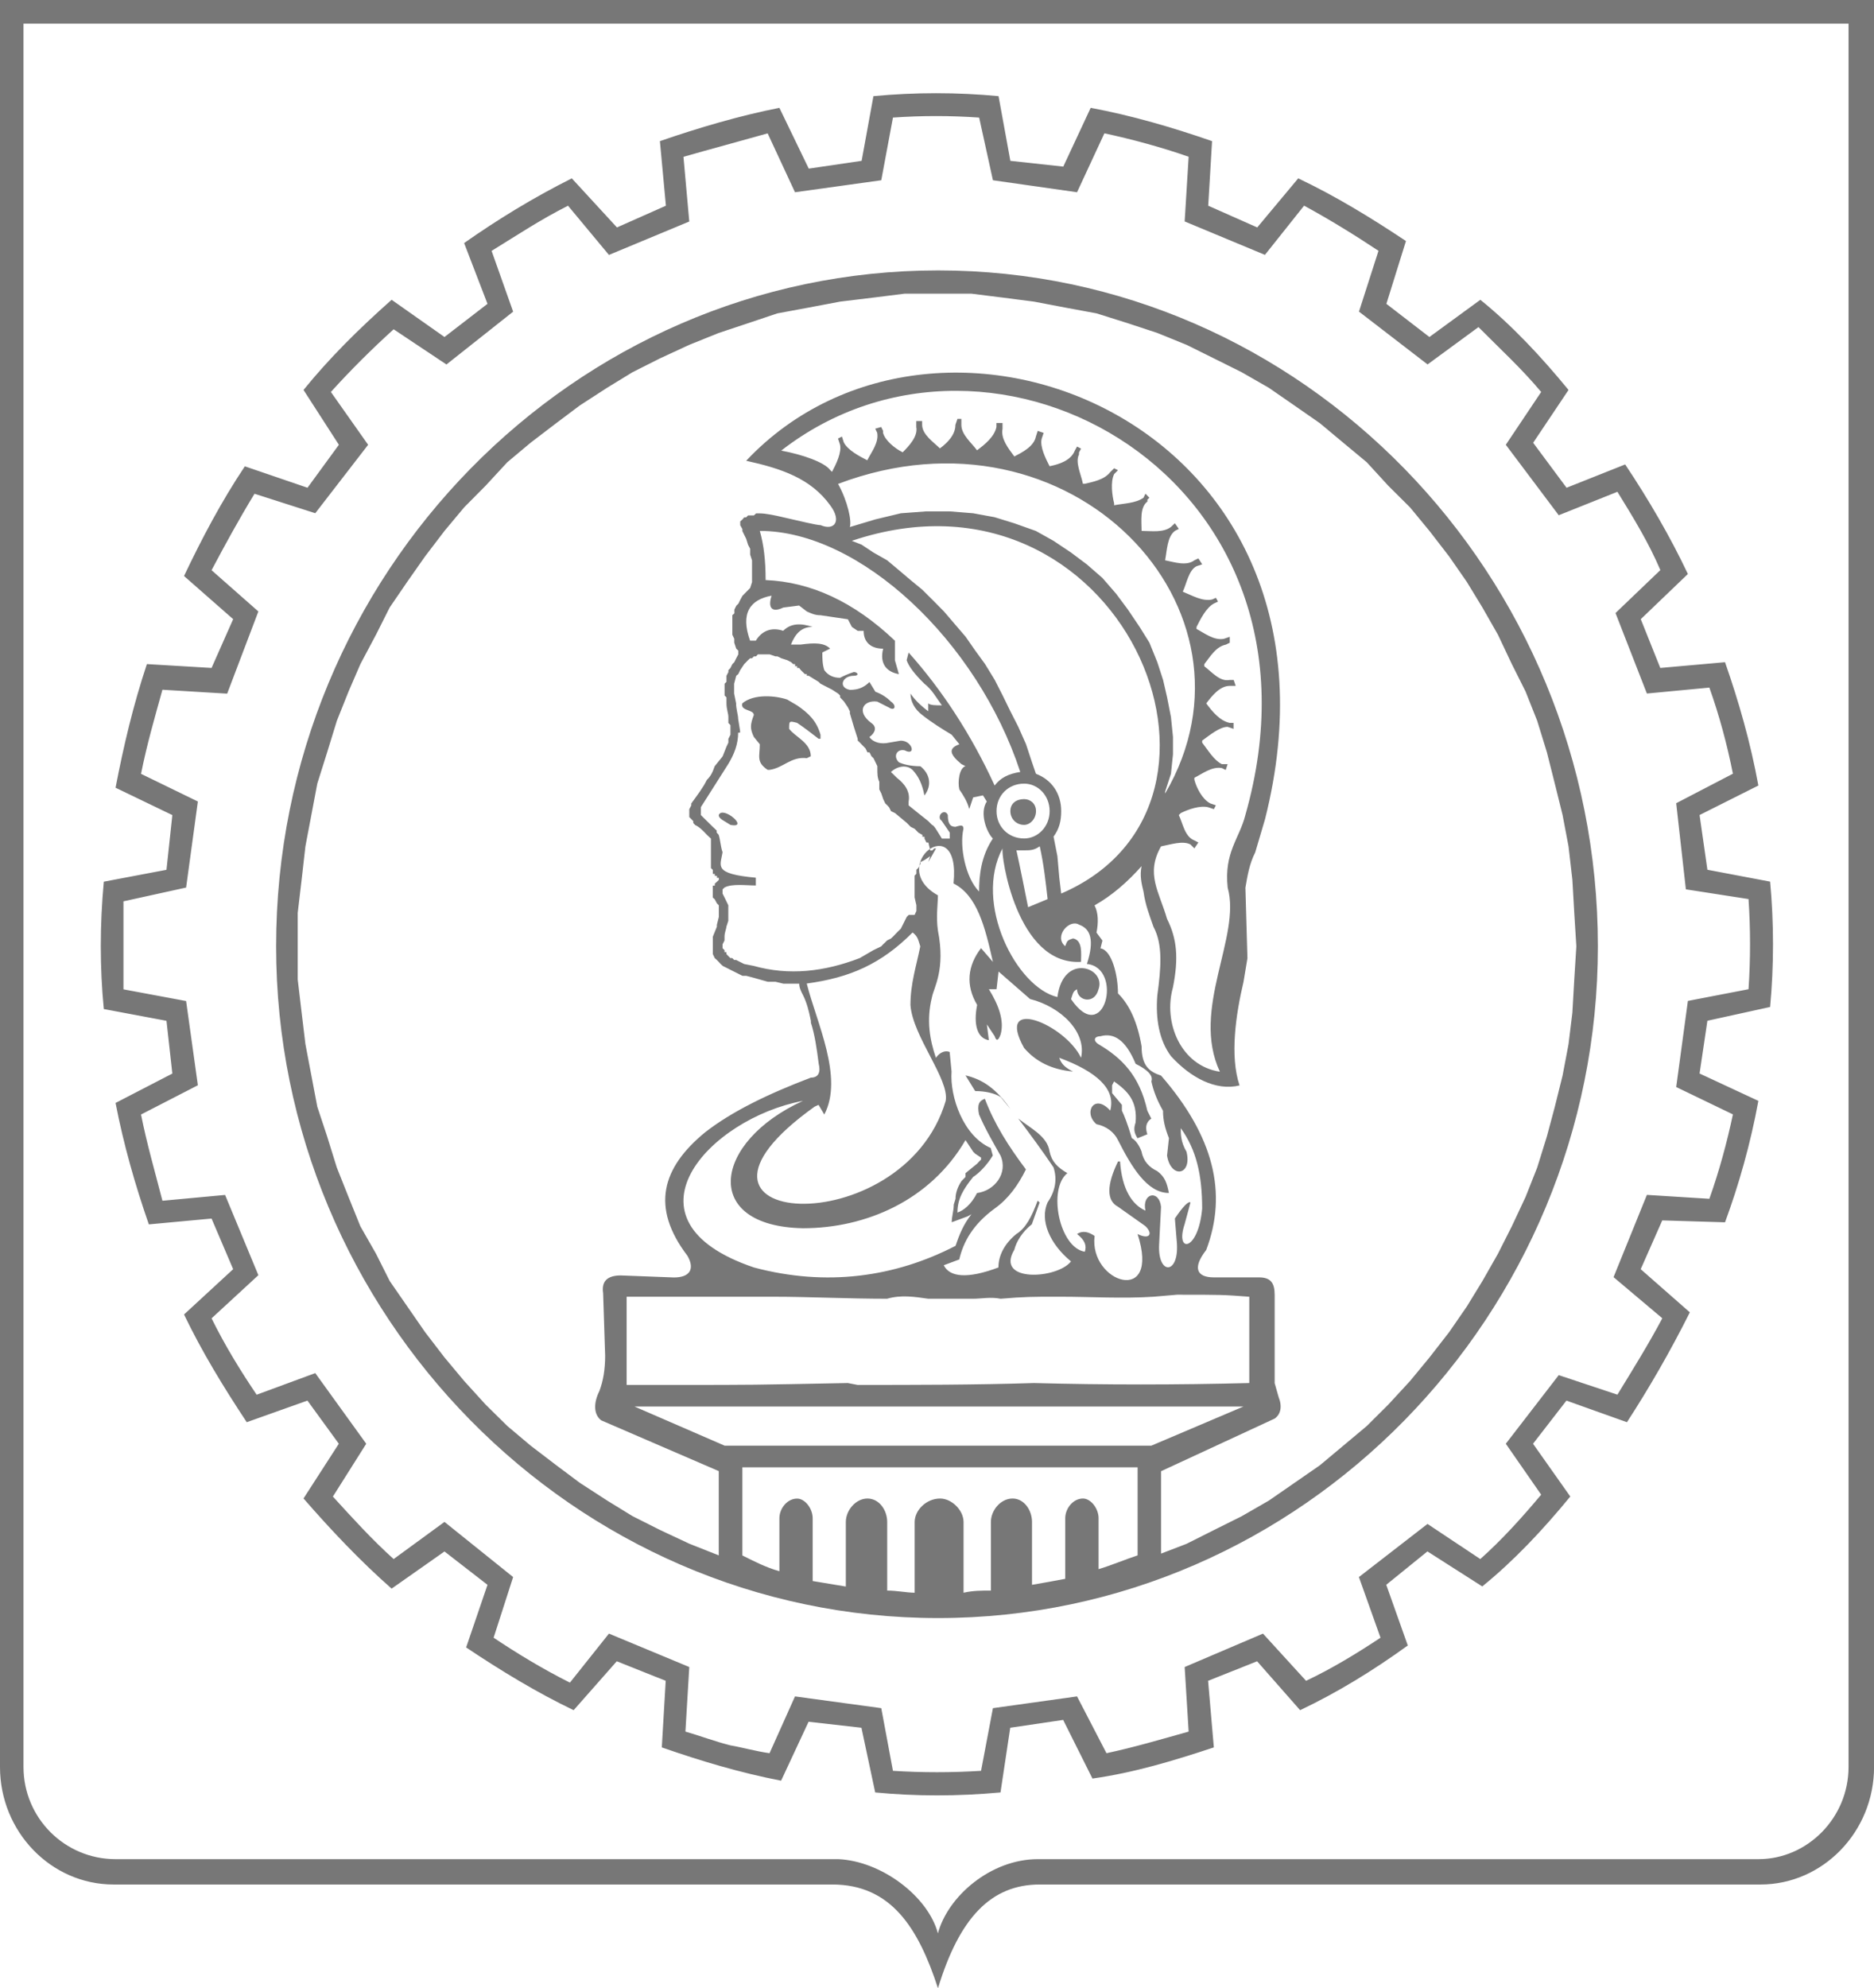
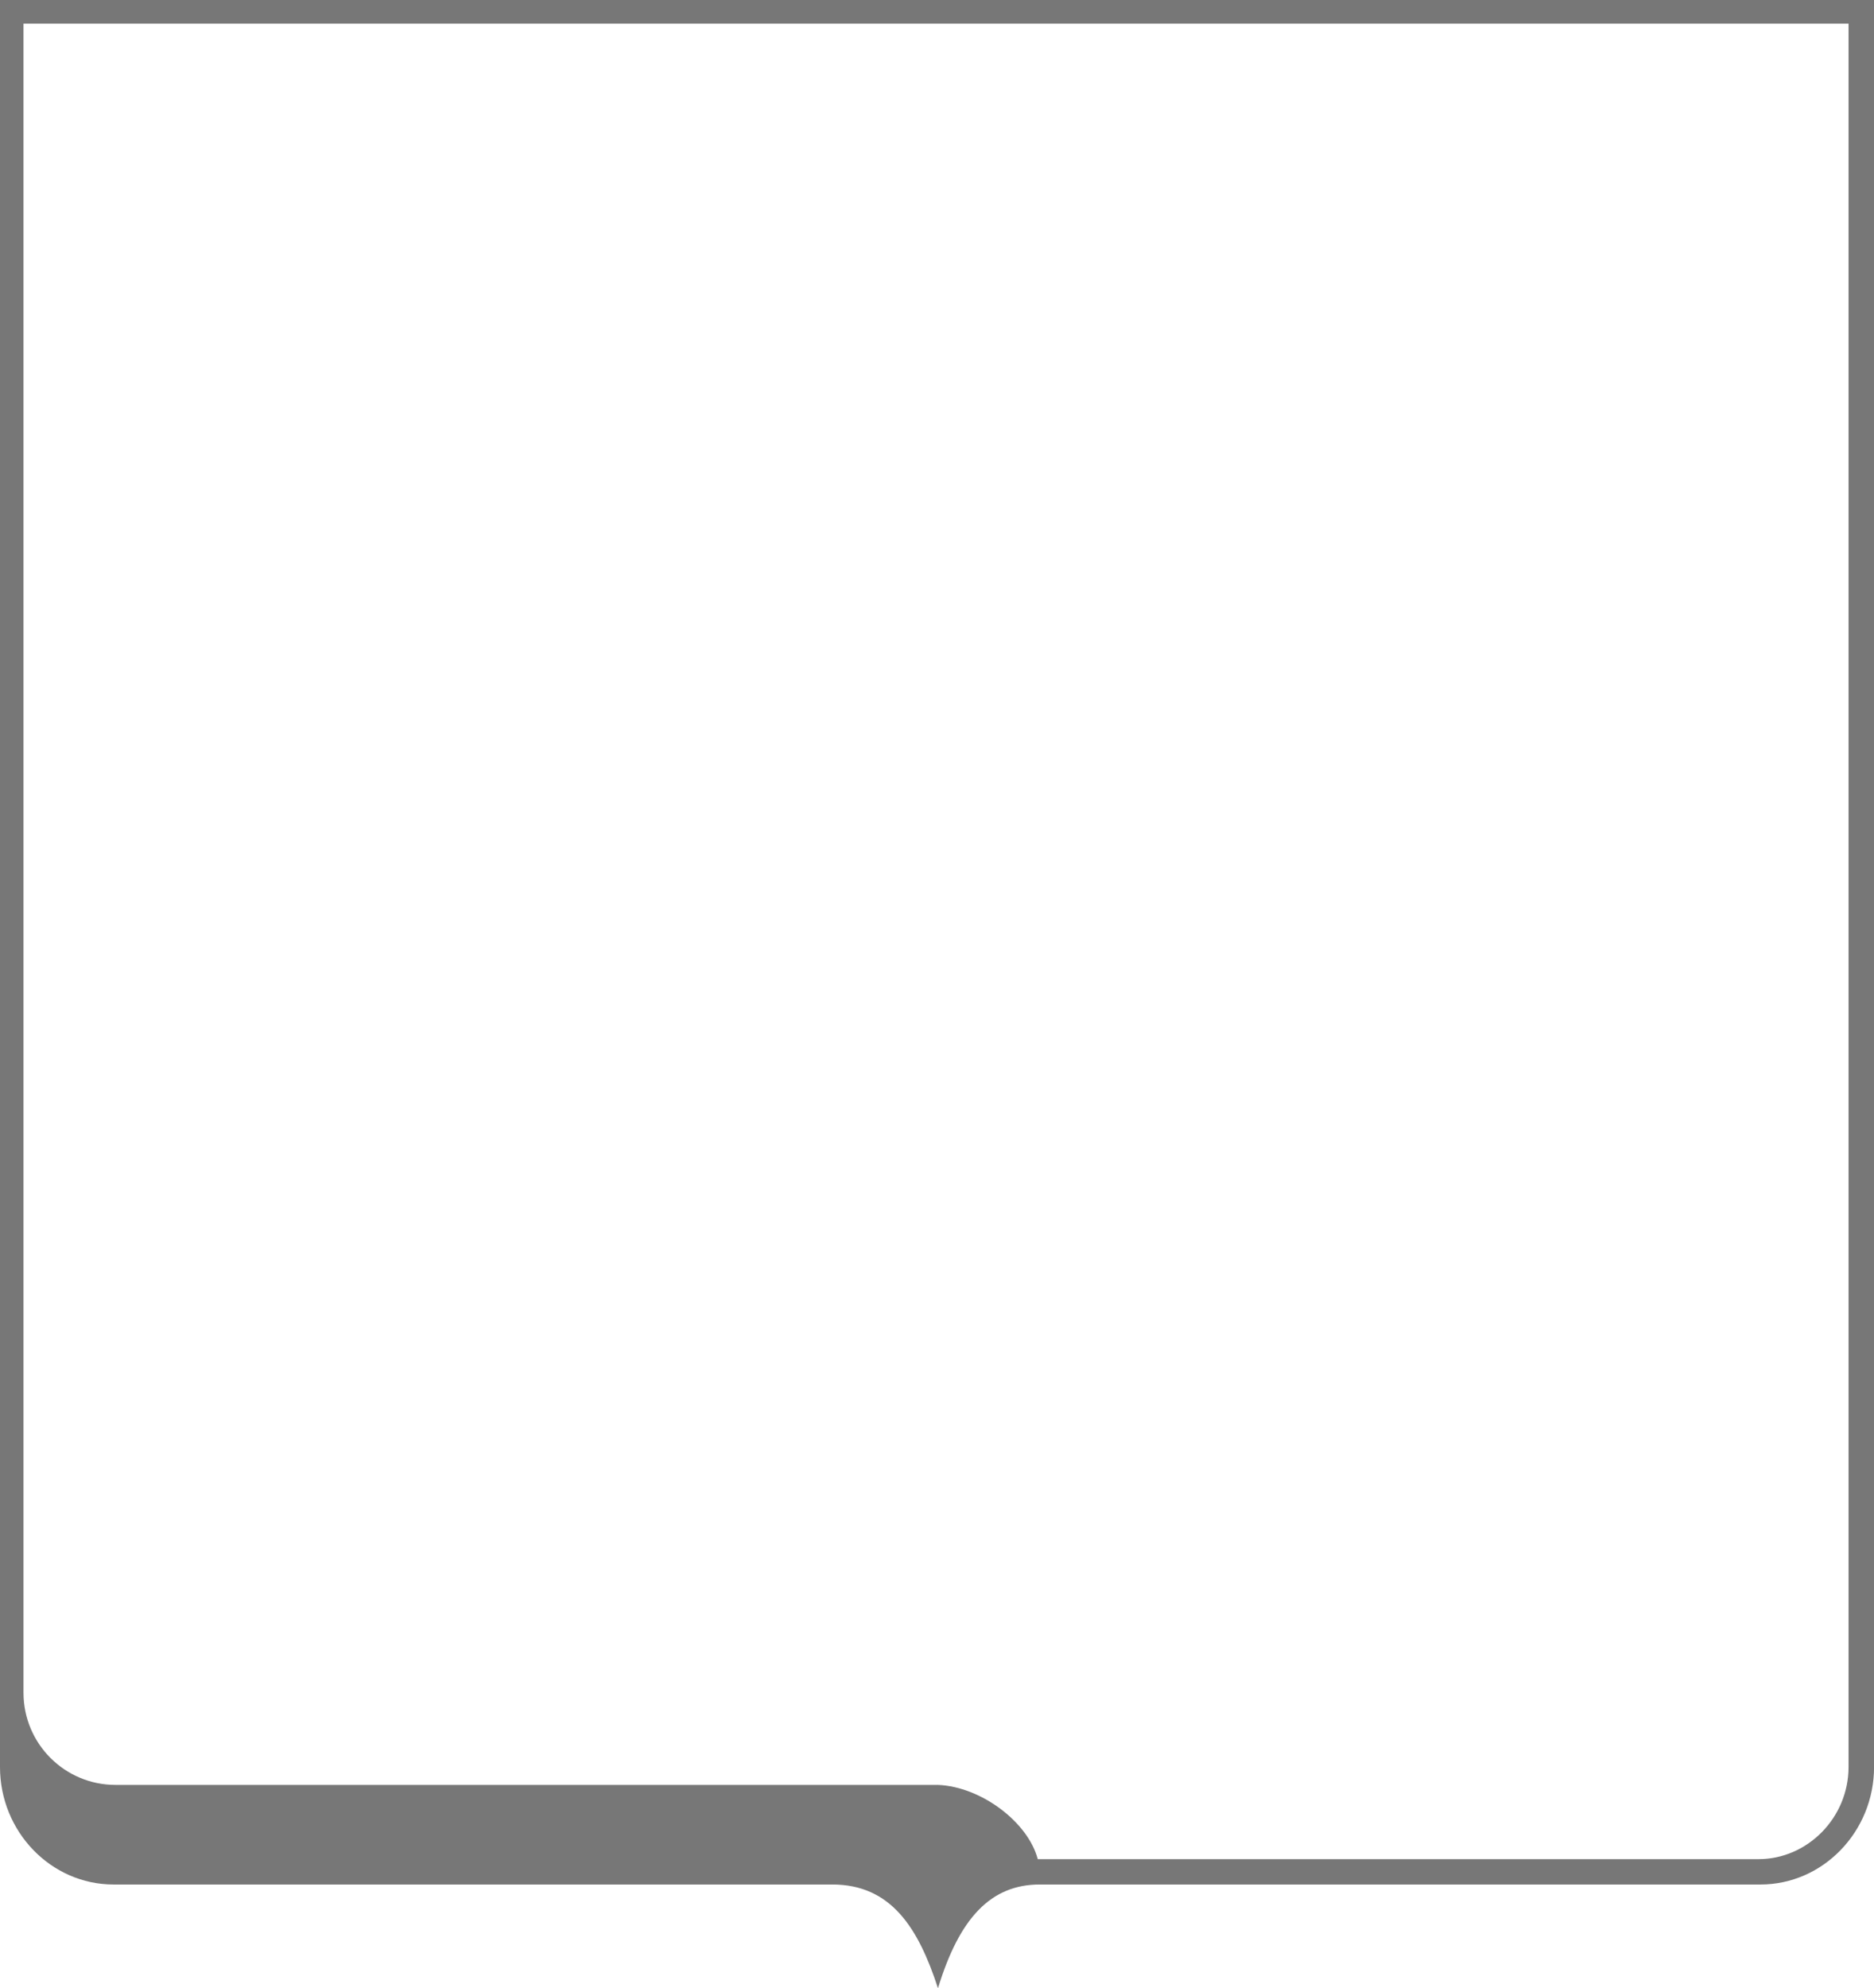
<svg xmlns="http://www.w3.org/2000/svg" version="1.1" id="Camada_1" x="0px" y="0px" width="30.63px" height="32.484px" viewBox="0 5.959 30.63 32.484" enable-background="new 0 5.959 30.63 32.484" xml:space="preserve">
  <g>
    <g>
-       <path fill-rule="evenodd" clip-rule="evenodd" fill="#777777" d="M30.214,34.828c0,0.832-0.674,1.506-1.472,1.506h-11.78    c-0.766,0-1.47,0.605-1.632,1.213c-0.16-0.607-0.927-1.184-1.63-1.213H1.889c-0.832,0-1.505-0.674-1.505-1.506V6.345h29.83V34.828    L30.214,34.828z M0,5.959L0,5.959v28.869c0,1.057,0.833,1.92,1.856,1.92h11.747c0.959,0,1.406,0.705,1.728,1.695    c0.351-1.151,0.866-1.695,1.664-1.695h11.78c1.021,0,1.856-0.863,1.856-1.92V5.959H0z" />
-       <path fill-rule="evenodd" clip-rule="evenodd" fill="#777777" d="M11.939,34.475c0.194,0.033,0.417,0.097,0.639,0.128l0.416-0.928    l1.41,0.192l0.191,1.024c0.479,0.03,0.96,0.03,1.44,0l0.194-1.024l1.375-0.192l0.481,0.928c0.447-0.095,0.893-0.227,1.343-0.353    l-0.065-1.055l1.28-0.546l0.704,0.771c0.417-0.196,0.833-0.449,1.217-0.704l-0.353-0.991l1.121-0.868l0.863,0.574    c0.354-0.316,0.673-0.668,0.995-1.052l-0.578-0.832l0.865-1.121l0.959,0.319c0.255-0.416,0.512-0.83,0.734-1.248l-0.797-0.672    l0.545-1.344l1.021,0.064c0.161-0.452,0.29-0.93,0.385-1.379l-0.927-0.447l0.191-1.407l0.991-0.191    c0.033-0.48,0.033-0.991,0-1.473l-1.024-0.159l-0.158-1.407l0.927-0.482c-0.096-0.482-0.225-0.96-0.385-1.407l-1.021,0.097    l-0.513-1.315l0.733-0.702c-0.19-0.447-0.447-0.866-0.702-1.279l-0.959,0.383l-0.865-1.151l0.578-0.863    c-0.322-0.385-0.673-0.705-1.025-1.06l-0.832,0.61l-1.121-0.863l0.319-0.993c-0.383-0.255-0.799-0.511-1.216-0.738l-0.64,0.804    l-1.312-0.546l0.065-1.057c-0.451-0.158-0.928-0.286-1.377-0.383L17.604,9.1l-1.375-0.196L16.004,7.88    c-0.48-0.033-0.93-0.033-1.409,0l-0.191,1.024L12.994,9.1l-0.447-0.962c-0.449,0.127-0.928,0.255-1.376,0.383l0.095,1.057    l-1.313,0.546L9.284,9.32c-0.45,0.227-0.833,0.482-1.249,0.738l0.352,0.993l-1.09,0.863l-0.863-0.575    c-0.353,0.319-0.705,0.669-1.026,1.024l0.609,0.863l-0.864,1.118L4.16,14.026c-0.255,0.418-0.481,0.832-0.702,1.249l0.765,0.674    l-0.51,1.343l-1.058-0.064c-0.124,0.447-0.254,0.892-0.35,1.374l0.929,0.452L3.042,20.46l-1.024,0.225v1.438l1.024,0.191    l0.192,1.376l-0.929,0.478c0.096,0.482,0.226,0.927,0.35,1.409l1.024-0.095l0.544,1.311l-0.765,0.705    c0.221,0.449,0.478,0.865,0.737,1.248l0.958-0.353l0.833,1.154L5.441,30.41c0.323,0.354,0.641,0.705,0.993,1.021l0.831-0.607    l1.122,0.901l-0.319,0.991c0.382,0.255,0.797,0.508,1.247,0.734l0.638-0.801l1.313,0.546l-0.063,1.055    C11.428,34.314,11.681,34.41,11.939,34.475L11.939,34.475z M18.594,30.924L18.594,30.924v0.447    c-0.19,0.061-0.415,0.158-0.638,0.225v-0.832c0-0.161-0.128-0.322-0.255-0.322c-0.161,0-0.29,0.161-0.29,0.322v0.99    c-0.19,0.035-0.351,0.066-0.543,0.098v-1.027c0-0.191-0.128-0.383-0.318-0.383c-0.193,0-0.354,0.191-0.354,0.383v1.121    c-0.16,0-0.287,0-0.447,0.035v-1.156c0-0.191-0.193-0.383-0.383-0.383c-0.225,0-0.416,0.191-0.416,0.383v1.156    c-0.129,0-0.29-0.035-0.449-0.035v-1.121c0-0.191-0.129-0.383-0.323-0.383c-0.189,0-0.353,0.191-0.353,0.383v1.055    c-0.156-0.027-0.35-0.059-0.542-0.09v-1.025c0-0.161-0.127-0.322-0.254-0.322c-0.162,0-0.29,0.161-0.29,0.322v0.865    c-0.225-0.064-0.417-0.164-0.605-0.258v-1.44h6.46V30.924L18.594,30.924z M10.371,28.939L10.371,28.939h9.953l-1.505,0.639h-6.976    L10.371,28.939L10.371,28.939z M11.106,28.586L11.106,28.586h-0.864v-1.441h2.336h0.065c0.576,0,1.215,0.033,1.856,0.033    c0.225-0.066,0.449-0.033,0.673,0h0.735c0.127,0,0.287-0.033,0.448,0c0.383-0.033,0.545-0.033,0.865-0.033h0.125    c0.482,0,0.993,0.033,1.509,0l0.384-0.033c0.734,0,0.734,0,1.181,0.033v1.41c-1.181,0.031-2.368,0.031-3.519,0    c-0.961,0.031-1.952,0.031-2.883,0.031l-0.16-0.031C12.29,28.586,12.29,28.586,11.106,28.586L11.106,28.586z M13.124,23.945    L13.124,23.945c-1.475,0.672-1.667,2.049,0,2.081c1.021,0,2.079-0.449,2.657-1.44l0.126,0.191l0.032,0.031l0.096,0.064v0.033    l-0.031,0.03l-0.033,0.036l-0.19,0.155v0.062l-0.066,0.068c-0.064,0.098-0.097,0.194-0.097,0.289l-0.029,0.094    c0,0.1-0.033,0.194-0.033,0.289l0.257-0.095l0.065-0.035c-0.129,0.163-0.195,0.323-0.259,0.515    c-0.991,0.512-2.11,0.67-3.296,0.354C10.049,25.898,11.587,24.234,13.124,23.945L13.124,23.945z M13.314,24.04L13.314,24.04    l0.065-0.03l0.094,0.158c0.319-0.605-0.127-1.502-0.287-2.14c0.704-0.095,1.217-0.319,1.73-0.834    c0.092,0.068,0.092,0.13,0.126,0.227c-0.065,0.319-0.161,0.608-0.161,0.958c0.035,0.511,0.642,1.218,0.576,1.567    C14.756,26.314,10.531,26.026,13.314,24.04L13.314,24.04z M11.939,19.436L11.939,19.436c-0.096-0.064-0.191-0.097-0.191-0.161    C11.812,19.115,12.26,19.5,11.939,19.436L11.939,19.436z M12.578,18.537L12.578,18.537h-0.031    c-0.191-0.128-0.128-0.222-0.128-0.418l-0.098-0.121c-0.062-0.132-0.062-0.194,0-0.357c0-0.094-0.223-0.061-0.188-0.191    c0.188-0.158,0.541-0.127,0.733-0.062l0.162,0.095c0.19,0.13,0.318,0.253,0.383,0.48v0.066H13.38    c-0.128-0.1-0.255-0.196-0.352-0.26c-0.13-0.033-0.13-0.033-0.13,0.097c0.096,0.132,0.354,0.225,0.354,0.449l-0.065,0.031    C12.93,18.315,12.802,18.507,12.578,18.537L12.578,18.537z M15.3,19.819L15.3,19.819l-0.127,0.225l0.031-0.097l-0.094,0.064    l-0.066,0.033v0.028l-0.035,0.068l-0.031,0.029v0.066l-0.029,0.031v0.355l0.029,0.127v0.095l-0.029,0.064h-0.097L14.82,20.94    l-0.096,0.192c-0.032,0.031-0.065,0.062-0.129,0.13l-0.033,0.031l-0.063,0.031l-0.032,0.033l-0.033,0.031l-0.031,0.033    l-0.128,0.062l-0.224,0.13c-0.578,0.222-1.154,0.289-1.731,0.127l-0.157-0.031l-0.131-0.066h-0.032l-0.031-0.031h-0.031    l-0.034-0.033l-0.031-0.033v-0.031h-0.031v-0.033l-0.032-0.031v-0.063l0.032-0.064v-0.062c0-0.068,0.031-0.13,0.031-0.163    l0.031-0.095v-0.255l-0.062-0.127l-0.032-0.064V20.49l0.032-0.031c0.126-0.066,0.351-0.033,0.512-0.033v-0.127    c-0.706-0.064-0.578-0.191-0.544-0.416c-0.034-0.097-0.034-0.194-0.064-0.286l-0.032-0.036v-0.033l-0.066-0.062l-0.193-0.191    v-0.128l0.448-0.705c0.096-0.158,0.162-0.324,0.162-0.513h0.031v-0.031l-0.031-0.194c0-0.064-0.034-0.158-0.034-0.255    l-0.032-0.158V17.13L12.033,17l0.034-0.028l0.031-0.064l0.066-0.099l0.031-0.031l0.031-0.033l0.034-0.031h0.031l0.031-0.031h0.035    l0.031-0.033h0.191l0.096,0.033h0.032l0.064,0.031l0.097,0.031l0.063,0.033l0.033,0.031h0.031v0.035h0.034v0.028h0.032    l0.029,0.036l0.065,0.064h0.032V17h0.032l0.161,0.099l0.032,0.031l0.189,0.097l0.098,0.064l0.032,0.031v0.031l0.063,0.066    l0.065,0.097l0.032,0.064v0.033l0.065,0.22l0.063,0.196v0.028l0.034,0.033l0.094,0.097l0.031,0.064h0.034l0.032,0.064l0.033,0.031    l0.063,0.13v0.031c0,0.095,0,0.158,0.032,0.225v0.125l0.033,0.066l0.031,0.092l0.033,0.069l0.032,0.031l0.031,0.033l0.032,0.064    l0.065,0.031l0.193,0.161l0.063,0.064l0.066,0.033l0.06,0.062l0.065,0.036v0.031h0.035v0.03l0.031,0.064h0.032l0.031,0.13h0.033    l0.031-0.033H15.3L15.3,19.819z M12.419,14.633L12.419,14.633c1.633,0,3.552,1.792,4.257,3.938    c-0.193,0.031-0.321,0.094-0.419,0.222c-0.38-0.83-0.862-1.565-1.406-2.173l-0.032,0.125c0.032,0.099,0.129,0.227,0.29,0.385    c0.126,0.097,0.19,0.223,0.286,0.353c-0.096,0-0.192,0-0.223-0.033v0.13c-0.129-0.097-0.224-0.192-0.29-0.289    c0,0.127,0.066,0.255,0.192,0.35c0.162,0.128,0.321,0.225,0.481,0.322l0.126,0.156c-0.189,0.068-0.157,0.166,0.033,0.324    l0.066,0.033c-0.1,0.031-0.13,0.255-0.1,0.381c0.066,0.097,0.13,0.196,0.162,0.321l0.064-0.191l0.16-0.033l0.063,0.1    c-0.125,0.189,0,0.508,0.099,0.605c-0.194,0.289-0.225,0.608-0.225,0.866c-0.223-0.225-0.323-0.738-0.256-1.024    c0-0.064-0.033-0.064-0.13-0.033c-0.093,0-0.125-0.064-0.125-0.191c-0.034-0.097-0.16-0.033-0.128,0.064l0.031,0.033l0.129,0.189    v0.097h-0.129c-0.063-0.097-0.129-0.222-0.16-0.222l-0.063-0.064l-0.164-0.13l-0.157-0.127v-0.062    c0.031-0.161-0.065-0.291-0.192-0.388l-0.064-0.063l-0.033-0.031c0.097-0.095,0.258-0.128,0.355-0.033    c0.092,0.099,0.157,0.225,0.192,0.416c0.126-0.161,0.094-0.352-0.066-0.478c-0.161,0-0.288-0.033-0.352-0.066    c-0.097-0.094-0.033-0.222,0.095-0.194c0.191,0.1,0.13-0.158-0.063-0.158l-0.194,0.033c-0.126,0.028-0.254,0-0.319-0.092    c0.097-0.069,0.127-0.166,0.032-0.229c-0.255-0.189-0.127-0.381,0.096-0.35l0.192,0.097c0.097,0.064,0.129-0.033,0.032-0.097    c-0.063-0.066-0.158-0.127-0.254-0.161l-0.097-0.159c-0.096,0.095-0.193,0.128-0.32,0.128C13.698,17.194,13.762,17,13.955,17    c0.097,0,0.063-0.062,0-0.062c-0.097,0.033-0.162,0.062-0.225,0.095c-0.097,0-0.191-0.033-0.257-0.125    c-0.032-0.099-0.032-0.194-0.032-0.289l0.127-0.063c-0.096-0.097-0.255-0.097-0.48-0.066h-0.16    c0.064-0.161,0.16-0.289,0.353-0.289c-0.193-0.062-0.353-0.062-0.48,0.064c-0.191-0.064-0.35,0-0.447,0.161H12.26    c-0.162-0.449,0-0.671,0.352-0.735c-0.064,0.194,0,0.286,0.191,0.194l0.258-0.033l0.126,0.097    c0.065,0.028,0.127,0.062,0.225,0.062l0.447,0.066l0.065,0.125l0.095,0.064h0.097c0,0.194,0.127,0.291,0.319,0.291    c-0.064,0.253,0.065,0.383,0.257,0.416l-0.065-0.227v-0.319c-0.671-0.638-1.375-0.96-2.113-0.991    C12.514,15.113,12.483,14.858,12.419,14.633L12.419,14.633z M16.932,18.601L16.932,18.601l-0.066-0.192l-0.096-0.291l-0.127-0.286    l-0.129-0.253l-0.126-0.258l-0.13-0.255l-0.158-0.258l-0.16-0.22l-0.158-0.227l-0.164-0.191l-0.19-0.222l-0.192-0.194    l-0.162-0.161l-0.192-0.158l-0.19-0.161l-0.192-0.161l-0.224-0.127l-0.193-0.128l-0.16-0.063c4.384-1.474,6.849,4.29,3.422,5.763    l-0.031-0.258l-0.031-0.353l-0.063-0.319c0.094-0.128,0.125-0.256,0.125-0.417C17.345,18.923,17.189,18.698,16.932,18.601    L16.932,18.601z M13.698,13.865L13.698,13.865c3.808-1.44,7.106,2.05,5.346,5.058v-0.031l0.095-0.291l0.033-0.317v-0.286    l-0.033-0.324l-0.063-0.321l-0.066-0.286l-0.094-0.289l-0.129-0.319l-0.161-0.258l-0.193-0.286l-0.19-0.255l-0.224-0.258    l-0.255-0.222l-0.259-0.194l-0.286-0.191l-0.288-0.161l-0.352-0.125l-0.323-0.1l-0.35-0.064l-0.383-0.031H15.14l-0.416,0.031    l-0.417,0.1l-0.417,0.125C13.923,14.475,13.858,14.153,13.698,13.865L13.698,13.865z M12.769,13.321L12.769,13.321    c3.459-2.686,9.154,0.452,7.586,5.955c-0.096,0.383-0.351,0.608-0.289,1.185c0.227,0.802-0.607,1.984-0.127,3.008    c-0.639-0.097-0.929-0.802-0.768-1.376c0.096-0.48,0.066-0.799-0.096-1.121c-0.129-0.447-0.354-0.735-0.098-1.185    c0.161-0.031,0.355-0.097,0.481-0.031l0.064,0.064l0.065-0.097l-0.065-0.033c-0.16-0.061-0.19-0.286-0.255-0.414l0.033-0.033    c0.128-0.064,0.319-0.127,0.447-0.095l0.094,0.031l0.032-0.063l-0.092-0.031c-0.131-0.069-0.225-0.255-0.259-0.386v-0.033    c0.127-0.063,0.288-0.189,0.449-0.158l0.063,0.031l0.031-0.095h-0.094c-0.13-0.064-0.225-0.227-0.322-0.352v-0.033    c0.131-0.095,0.289-0.225,0.416-0.225l0.097,0.033v-0.097H20.1c-0.161-0.033-0.289-0.189-0.384-0.319    c0.096-0.127,0.224-0.286,0.384-0.286h0.097l-0.033-0.097H20.1c-0.161,0.033-0.289-0.128-0.416-0.223v-0.035    c0.098-0.125,0.19-0.286,0.352-0.319l0.064-0.031v-0.097l-0.096,0.033c-0.162,0.031-0.32-0.095-0.447-0.161v-0.033    c0.063-0.125,0.158-0.317,0.285-0.383l0.066-0.031l-0.034-0.062l-0.063,0.028c-0.161,0.033-0.321-0.064-0.479-0.128    c0.062-0.127,0.096-0.352,0.225-0.416l0.093-0.031l-0.063-0.097l-0.065,0.031c-0.129,0.097-0.319,0.033-0.479,0    c0.032-0.158,0.032-0.383,0.16-0.48l0.064-0.033l-0.064-0.092l-0.065,0.061c-0.129,0.097-0.319,0.064-0.479,0.064    c0-0.158-0.033-0.383,0.095-0.48v-0.031l0.033-0.031l-0.065-0.066l-0.032,0.066c-0.128,0.092-0.322,0.092-0.48,0.123v-0.031    c-0.032-0.127-0.063-0.35,0-0.478l0.063-0.064l-0.063-0.031l-0.063,0.062c-0.097,0.127-0.29,0.161-0.416,0.191H17.7    c-0.031-0.158-0.13-0.352-0.064-0.478v-0.033l0.033-0.064l-0.065-0.033l-0.035,0.063c-0.063,0.164-0.255,0.227-0.414,0.258    c-0.065-0.127-0.162-0.321-0.129-0.449l0.032-0.095l-0.097-0.033l-0.03,0.094c-0.032,0.161-0.225,0.258-0.352,0.324    c-0.097-0.13-0.225-0.291-0.193-0.452v-0.095h-0.1v0.066c-0.031,0.156-0.189,0.286-0.317,0.38    c-0.094-0.127-0.256-0.255-0.256-0.416v-0.097h-0.064l-0.033,0.097c0,0.161-0.125,0.289-0.253,0.385    c-0.098-0.097-0.291-0.225-0.291-0.385v-0.062h-0.096v0.097c0.031,0.156-0.126,0.317-0.222,0.414    c-0.129-0.064-0.289-0.194-0.321-0.319v-0.033l-0.031-0.062l-0.096,0.028l0.031,0.066c0.032,0.159-0.096,0.319-0.162,0.45    c-0.125-0.064-0.318-0.164-0.383-0.291l-0.031-0.097l-0.064,0.033l0.032,0.097c0.032,0.127-0.063,0.321-0.13,0.447l-0.031-0.031    C13.474,13.512,13.124,13.387,12.769,13.321L12.769,13.321z M15.781,23.529L15.781,23.529c0.286,0.066,0.507,0.225,0.733,0.547    l-0.159-0.194c-0.098-0.063-0.256-0.097-0.416-0.097L15.781,23.529L15.781,23.529z M16.229,21.675L16.229,21.675l-0.194-0.225    c-0.223,0.289-0.254,0.608-0.064,0.927c-0.063,0.319,0,0.546,0.192,0.577l-0.033-0.258l0.127,0.191    c0.031,0.097,0.064,0.066,0.098-0.028c0.063-0.225-0.034-0.482-0.192-0.738h0.125l0.033-0.289l0.515,0.449    c0.509,0.128,0.929,0.544,0.833,0.96c-0.259-0.546-1.412-1.024-0.931-0.161c0.194,0.225,0.451,0.354,0.8,0.386    c-0.129-0.063-0.194-0.128-0.225-0.225c0.609,0.225,0.93,0.511,0.833,0.863c-0.256-0.288-0.448,0.03-0.225,0.222    c0.162,0.033,0.288,0.129,0.351,0.258c0.226,0.447,0.48,0.866,0.833,0.866c-0.031-0.159-0.063-0.263-0.19-0.357    c-0.129-0.062-0.226-0.158-0.256-0.317c-0.033-0.094-0.097-0.191-0.16-0.222c-0.066-0.228-0.131-0.388-0.162-0.449V24.01    l-0.16-0.191V23.69l0.032-0.063c0.223,0.158,0.383,0.318,0.352,0.671c-0.031,0.095-0.031,0.159,0.031,0.258l0.161-0.065    c-0.032-0.098-0.032-0.192,0.065-0.256l-0.065-0.128c-0.128-0.577-0.417-0.863-0.799-1.088c-0.097-0.063-0.064-0.13,0.033-0.13    c0.223-0.062,0.415,0.066,0.575,0.451c0.192,0.096,0.291,0.189,0.257,0.287c0.034,0.158,0.097,0.318,0.19,0.479    c0,0.161,0.034,0.286,0.097,0.449l-0.031,0.284c0.063,0.385,0.414,0.324,0.318-0.063c-0.094-0.16-0.094-0.287-0.094-0.385    c0.257,0.354,0.35,0.771,0.35,1.314c-0.063,0.705-0.447,0.736-0.287,0.256l0.096-0.355c-0.031-0.03-0.126,0.069-0.255,0.261    l0.034,0.414c0.03,0.511-0.322,0.511-0.291,0l0.031-0.605c-0.031-0.288-0.318-0.225-0.255,0.063    c-0.222-0.1-0.384-0.352-0.415-0.804h-0.033c-0.189,0.388-0.189,0.641,0,0.74l0.448,0.317c0.131,0.129,0.065,0.225-0.129,0.129    c0.384,1.183-0.797,0.797-0.702,0.031c-0.095-0.064-0.191-0.095-0.287-0.031c0.127,0.096,0.161,0.191,0.127,0.289    c-0.417-0.066-0.609-1.023-0.286-1.284c-0.162-0.095-0.256-0.191-0.29-0.351c-0.033-0.255-0.32-0.385-0.513-0.543    c0.193,0.256,0.384,0.513,0.577,0.799c0.063,0.191,0.033,0.383-0.097,0.574c-0.129,0.291,0.033,0.675,0.383,0.963    c-0.223,0.289-1.249,0.35-0.926-0.191c0.032-0.13,0.127-0.289,0.286-0.416l0.127-0.355l-0.032-0.03    c-0.096,0.258-0.192,0.449-0.35,0.546c-0.194,0.159-0.291,0.351-0.291,0.545c-0.509,0.191-0.797,0.158-0.894-0.036l0.254-0.095    c0.066-0.288,0.226-0.574,0.576-0.83c0.226-0.16,0.386-0.383,0.513-0.641c-0.287-0.383-0.513-0.738-0.671-1.154    c-0.095,0.033-0.128,0.098-0.095,0.256c0.095,0.225,0.225,0.449,0.351,0.672c0.128,0.288-0.098,0.576-0.384,0.612    c-0.094,0.188-0.223,0.288-0.32,0.319c0-0.225,0.097-0.383,0.257-0.582c0.097-0.062,0.222-0.188,0.321-0.35l-0.034-0.123    c-0.447-0.194-0.67-0.835-0.64-1.249l-0.031-0.319c-0.066-0.03-0.16,0-0.225,0.095c-0.097-0.288-0.16-0.607-0.064-0.993    c0.031-0.158,0.223-0.447,0.097-1.087c-0.033-0.223,0-0.447,0-0.575c-0.866-0.48,0.382-1.44,0.255-0.194    C15.971,20.588,16.099,21.098,16.229,21.675L16.229,21.675z M17.765,21.708L17.765,21.708c0.604,0.062,0.286,1.374-0.259,0.575    c0.033-0.097,0.033-0.13,0.098-0.161c0,0.191,0.287,0.255,0.351,0c0.13-0.353-0.576-0.608-0.672,0.127    c-0.671-0.158-1.376-1.535-0.896-2.431c-0.032,0.097,0.225,1.92,1.282,1.856c0-0.13,0.031-0.352-0.13-0.383    c-0.093,0.031-0.093,0.031-0.129,0.127c-0.19-0.158,0.066-0.449,0.226-0.352C17.827,21.132,17.891,21.323,17.765,21.708    L17.765,21.708z M16.739,18.762L16.739,18.762c0.224,0,0.417,0.191,0.417,0.449c0,0.255-0.194,0.447-0.417,0.447    c-0.255,0-0.451-0.191-0.451-0.447C16.288,18.953,16.483,18.762,16.739,18.762L16.739,18.762z M16.739,19.015L16.739,19.015    c0.097,0,0.194,0.069,0.194,0.196c0,0.128-0.097,0.225-0.194,0.225c-0.126,0-0.225-0.097-0.225-0.225    C16.514,19.084,16.612,19.015,16.739,19.015L16.739,19.015z M16.994,19.786L16.994,19.786c0.065,0.286,0.097,0.577,0.129,0.863    l-0.319,0.132c-0.065-0.322-0.127-0.641-0.191-0.929h0.126C16.836,19.852,16.901,19.852,16.994,19.786L16.994,19.786z     M11.748,29.994L11.748,29.994v1.377l-0.482-0.191l-0.48-0.225l-0.447-0.225l-0.417-0.256l-0.446-0.289l-0.385-0.288l-0.418-0.319    l-0.381-0.321l-0.356-0.351l-0.35-0.385l-0.32-0.383l-0.318-0.414l-0.578-0.835l-0.224-0.446L5.89,25.994l-0.194-0.48l-0.191-0.48    l-0.159-0.511L5.186,24.04l-0.097-0.511l-0.097-0.511L4.93,22.503l-0.064-0.542v-1.087l0.064-0.542l0.062-0.546l0.097-0.511    l0.097-0.513l0.161-0.511l0.159-0.516l0.191-0.478l0.194-0.449l0.255-0.48l0.224-0.445l0.286-0.418l0.292-0.416l0.318-0.417    l0.32-0.383l0.35-0.353l0.356-0.385l0.381-0.319l0.418-0.319l0.385-0.289l0.446-0.289l0.417-0.255l0.447-0.225l0.48-0.222    l0.482-0.194l0.478-0.159l0.48-0.161l0.513-0.095l0.512-0.097l0.545-0.066l0.511-0.064h1.09l0.511,0.064l0.513,0.066l0.509,0.097    l0.513,0.095l0.511,0.161l0.482,0.159l0.478,0.194l0.448,0.222l0.452,0.225l0.445,0.255l0.418,0.289l0.416,0.289l0.382,0.319    l0.384,0.319l0.353,0.385l0.355,0.353l0.316,0.383l0.322,0.417l0.289,0.416l0.255,0.418l0.254,0.445l0.227,0.48l0.225,0.449    l0.19,0.478l0.159,0.516l0.129,0.511l0.127,0.513l0.097,0.511l0.063,0.546l0.031,0.542l0.034,0.546l-0.034,0.542l-0.031,0.542    l-0.063,0.516l-0.097,0.511l-0.127,0.511l-0.129,0.482l-0.159,0.511l-0.19,0.48l-0.225,0.48l-0.227,0.449l-0.254,0.446    l-0.255,0.416l-0.289,0.419l-0.322,0.414l-0.316,0.383l-0.355,0.385l-0.353,0.351l-0.766,0.641l-0.416,0.288l-0.418,0.289    l-0.445,0.256l-0.452,0.225l-0.448,0.225l-0.417,0.16v-1.346l1.857-0.86c0.097-0.068,0.128-0.194,0.064-0.354l-0.064-0.225v-1.443    c0-0.191-0.063-0.285-0.255-0.285h-0.738c-0.285,0-0.352-0.158-0.126-0.447c0.351-0.927,0.126-1.856-0.738-2.85    c-0.19-0.062-0.318-0.158-0.318-0.478c-0.066-0.386-0.193-0.674-0.386-0.865c0-0.286-0.096-0.705-0.286-0.736l0.032-0.127    l-0.097-0.13c0.032-0.161,0.032-0.319-0.032-0.445c0.287-0.161,0.542-0.385,0.769-0.641c-0.033,0.158,0,0.286,0.031,0.416    c0.032,0.225,0.097,0.383,0.163,0.575c0.156,0.289,0.124,0.671,0.063,1.121c-0.031,0.383,0.031,0.736,0.223,0.992    c0.32,0.352,0.735,0.574,1.121,0.479c-0.16-0.479-0.063-1.151,0.065-1.693l0.064-0.385l-0.033-1.152    c0.033-0.194,0.064-0.388,0.16-0.577l0.161-0.544c1.631-6.465-5.311-9.215-8.481-5.855c0.575,0.127,1.057,0.288,1.375,0.73    c0.193,0.26,0.064,0.418-0.158,0.322c-0.065,0-0.322-0.062-0.609-0.128c-0.129-0.031-0.289-0.064-0.383-0.064h-0.063l-0.035,0.033    h-0.096l-0.031,0.031h-0.031l-0.031,0.036l-0.035,0.031v0.062l0.035,0.063v0.033l0.062,0.125l0.031,0.099l0.034,0.064v0.095    l0.031,0.097v0.353l-0.031,0.097l-0.126,0.128l-0.035,0.064l-0.031,0.064l-0.034,0.033l-0.032,0.064v0.062L11.97,16.01v0.319    l0.031,0.066v0.064l0.032,0.097l0.034,0.033v0.062l-0.034,0.064l-0.032,0.064l-0.031,0.031l-0.031,0.063l-0.034,0.036v0.031    L11.874,17v0.099l-0.031,0.031v0.192l0.031,0.031v0.097c0,0.097,0.031,0.163,0.031,0.225v0.095l0.034,0.036v0.158l-0.034,0.066    v0.062l-0.031,0.066l-0.063,0.159l-0.13,0.161c-0.032,0.095-0.063,0.161-0.127,0.222c-0.063,0.13-0.161,0.255-0.255,0.386v0.031    l-0.033,0.063v0.128l0.033,0.033l0.032,0.033v0.031l0.031,0.033c0.067,0.031,0.13,0.092,0.193,0.161l0.065,0.061v0.161v0.191v0.13    l0.031,0.029v0.066h0.032v0.031h0.035v0.033h0.032v0.033l-0.032,0.031l-0.035,0.031v0.033H11.65v0.194l0.032,0.028l0.035,0.066    l0.032,0.033v0.191l-0.032,0.128v0.031l-0.066,0.163v0.284l0.032,0.066l0.035,0.031l0.032,0.033l0.03,0.033l0.034,0.031    l0.063,0.031l0.065,0.033l0.062,0.031l0.066,0.033l0.066,0.033h0.062l0.126,0.033l0.098,0.028l0.128,0.036h0.126l0.129,0.031    h0.258c0,0.064,0.029,0.125,0.064,0.191c0.063,0.128,0.094,0.255,0.127,0.417v0.03c0.063,0.194,0.095,0.416,0.128,0.674    c0.032,0.128,0,0.223-0.128,0.223c-0.674,0.256-1.282,0.544-1.731,0.895c-0.701,0.576-0.894,1.22-0.286,2.017    c0.126,0.222,0.031,0.353-0.222,0.353l-0.867-0.033c-0.224,0-0.32,0.097-0.29,0.291l0.033,1.021c0,0.225-0.033,0.416-0.094,0.576    c-0.097,0.194-0.097,0.384,0.031,0.48L11.748,29.994L11.748,29.994z M15.333,10.377L15.333,10.377    c5.951,0,10.784,4.961,10.784,11.043c0,6.016-4.833,10.975-10.784,10.975c-5.957,0-10.82-4.959-10.82-10.975    C4.513,15.338,9.376,10.377,15.333,10.377L15.333,10.377z M17.379,8.681L17.379,8.681l0.448-0.96    c0.673,0.125,1.344,0.322,1.984,0.544L19.748,9.32l0.801,0.355l0.67-0.802c0.609,0.289,1.186,0.641,1.761,1.024l-0.32,1.026    l0.703,0.542l0.833-0.608c0.515,0.416,0.995,0.929,1.441,1.473l-0.578,0.863l0.546,0.735l0.958-0.381    c0.384,0.575,0.738,1.183,1.025,1.79l-0.77,0.738l0.319,0.797l1.058-0.094c0.224,0.641,0.417,1.313,0.545,2.015l-0.961,0.482    l0.128,0.894l1.025,0.194c0.063,0.669,0.063,1.376,0,2.048l-1.025,0.225l-0.128,0.862l0.961,0.447    c-0.129,0.705-0.322,1.379-0.545,1.984l-1.026-0.031l-0.352,0.797l0.803,0.705c-0.321,0.641-0.674,1.251-1.028,1.795l-0.989-0.353    l-0.546,0.705l0.609,0.862c-0.447,0.545-0.927,1.055-1.439,1.469l-0.896-0.572l-0.673,0.545l0.352,0.992    c-0.576,0.416-1.15,0.767-1.76,1.057l-0.703-0.799l-0.801,0.319l0.094,1.088c-0.67,0.222-1.31,0.414-1.984,0.509l-0.479-0.958    l-0.865,0.128l-0.159,1.057c-0.705,0.064-1.377,0.064-2.048,0l-0.225-1.057l-0.864-0.098l-0.449,0.963    c-0.671-0.13-1.313-0.322-1.95-0.544l0.064-1.088l-0.8-0.319L9.376,33.9c-0.605-0.29-1.182-0.641-1.757-1.025l0.349-1.023    l-0.703-0.545l-0.864,0.607c-0.511-0.449-0.993-0.959-1.44-1.473l0.577-0.894l-0.513-0.705l-0.992,0.353    c-0.382-0.577-0.734-1.154-1.025-1.76l0.803-0.74l-0.353-0.827l-1.025,0.095c-0.223-0.639-0.415-1.313-0.544-1.984l0.928-0.48    l-0.096-0.862l-1.024-0.192c-0.066-0.674-0.066-1.376,0-2.081l1.024-0.194l0.096-0.894l-0.928-0.447    c0.129-0.672,0.287-1.346,0.512-2.02l1.057,0.063l0.353-0.797l-0.803-0.705c0.291-0.612,0.61-1.218,0.994-1.792l1.024,0.35    l0.513-0.702L4.961,12.33c0.416-0.513,0.896-0.991,1.44-1.473l0.864,0.608l0.703-0.542L7.586,9.93    c0.546-0.383,1.12-0.736,1.76-1.057l0.738,0.802l0.8-0.355l-0.098-1.055c0.643-0.222,1.313-0.418,1.953-0.544l0.48,0.993    l0.864-0.127l0.193-1.057c0.673-0.064,1.375-0.064,2.045,0l0.193,1.057L17.379,8.681z" />
+       <path fill-rule="evenodd" clip-rule="evenodd" fill="#777777" d="M30.214,34.828c0,0.832-0.674,1.506-1.472,1.506h-11.78    c-0.16-0.607-0.927-1.184-1.63-1.213H1.889c-0.832,0-1.505-0.674-1.505-1.506V6.345h29.83V34.828    L30.214,34.828z M0,5.959L0,5.959v28.869c0,1.057,0.833,1.92,1.856,1.92h11.747c0.959,0,1.406,0.705,1.728,1.695    c0.351-1.151,0.866-1.695,1.664-1.695h11.78c1.021,0,1.856-0.863,1.856-1.92V5.959H0z" />
    </g>
  </g>
</svg>